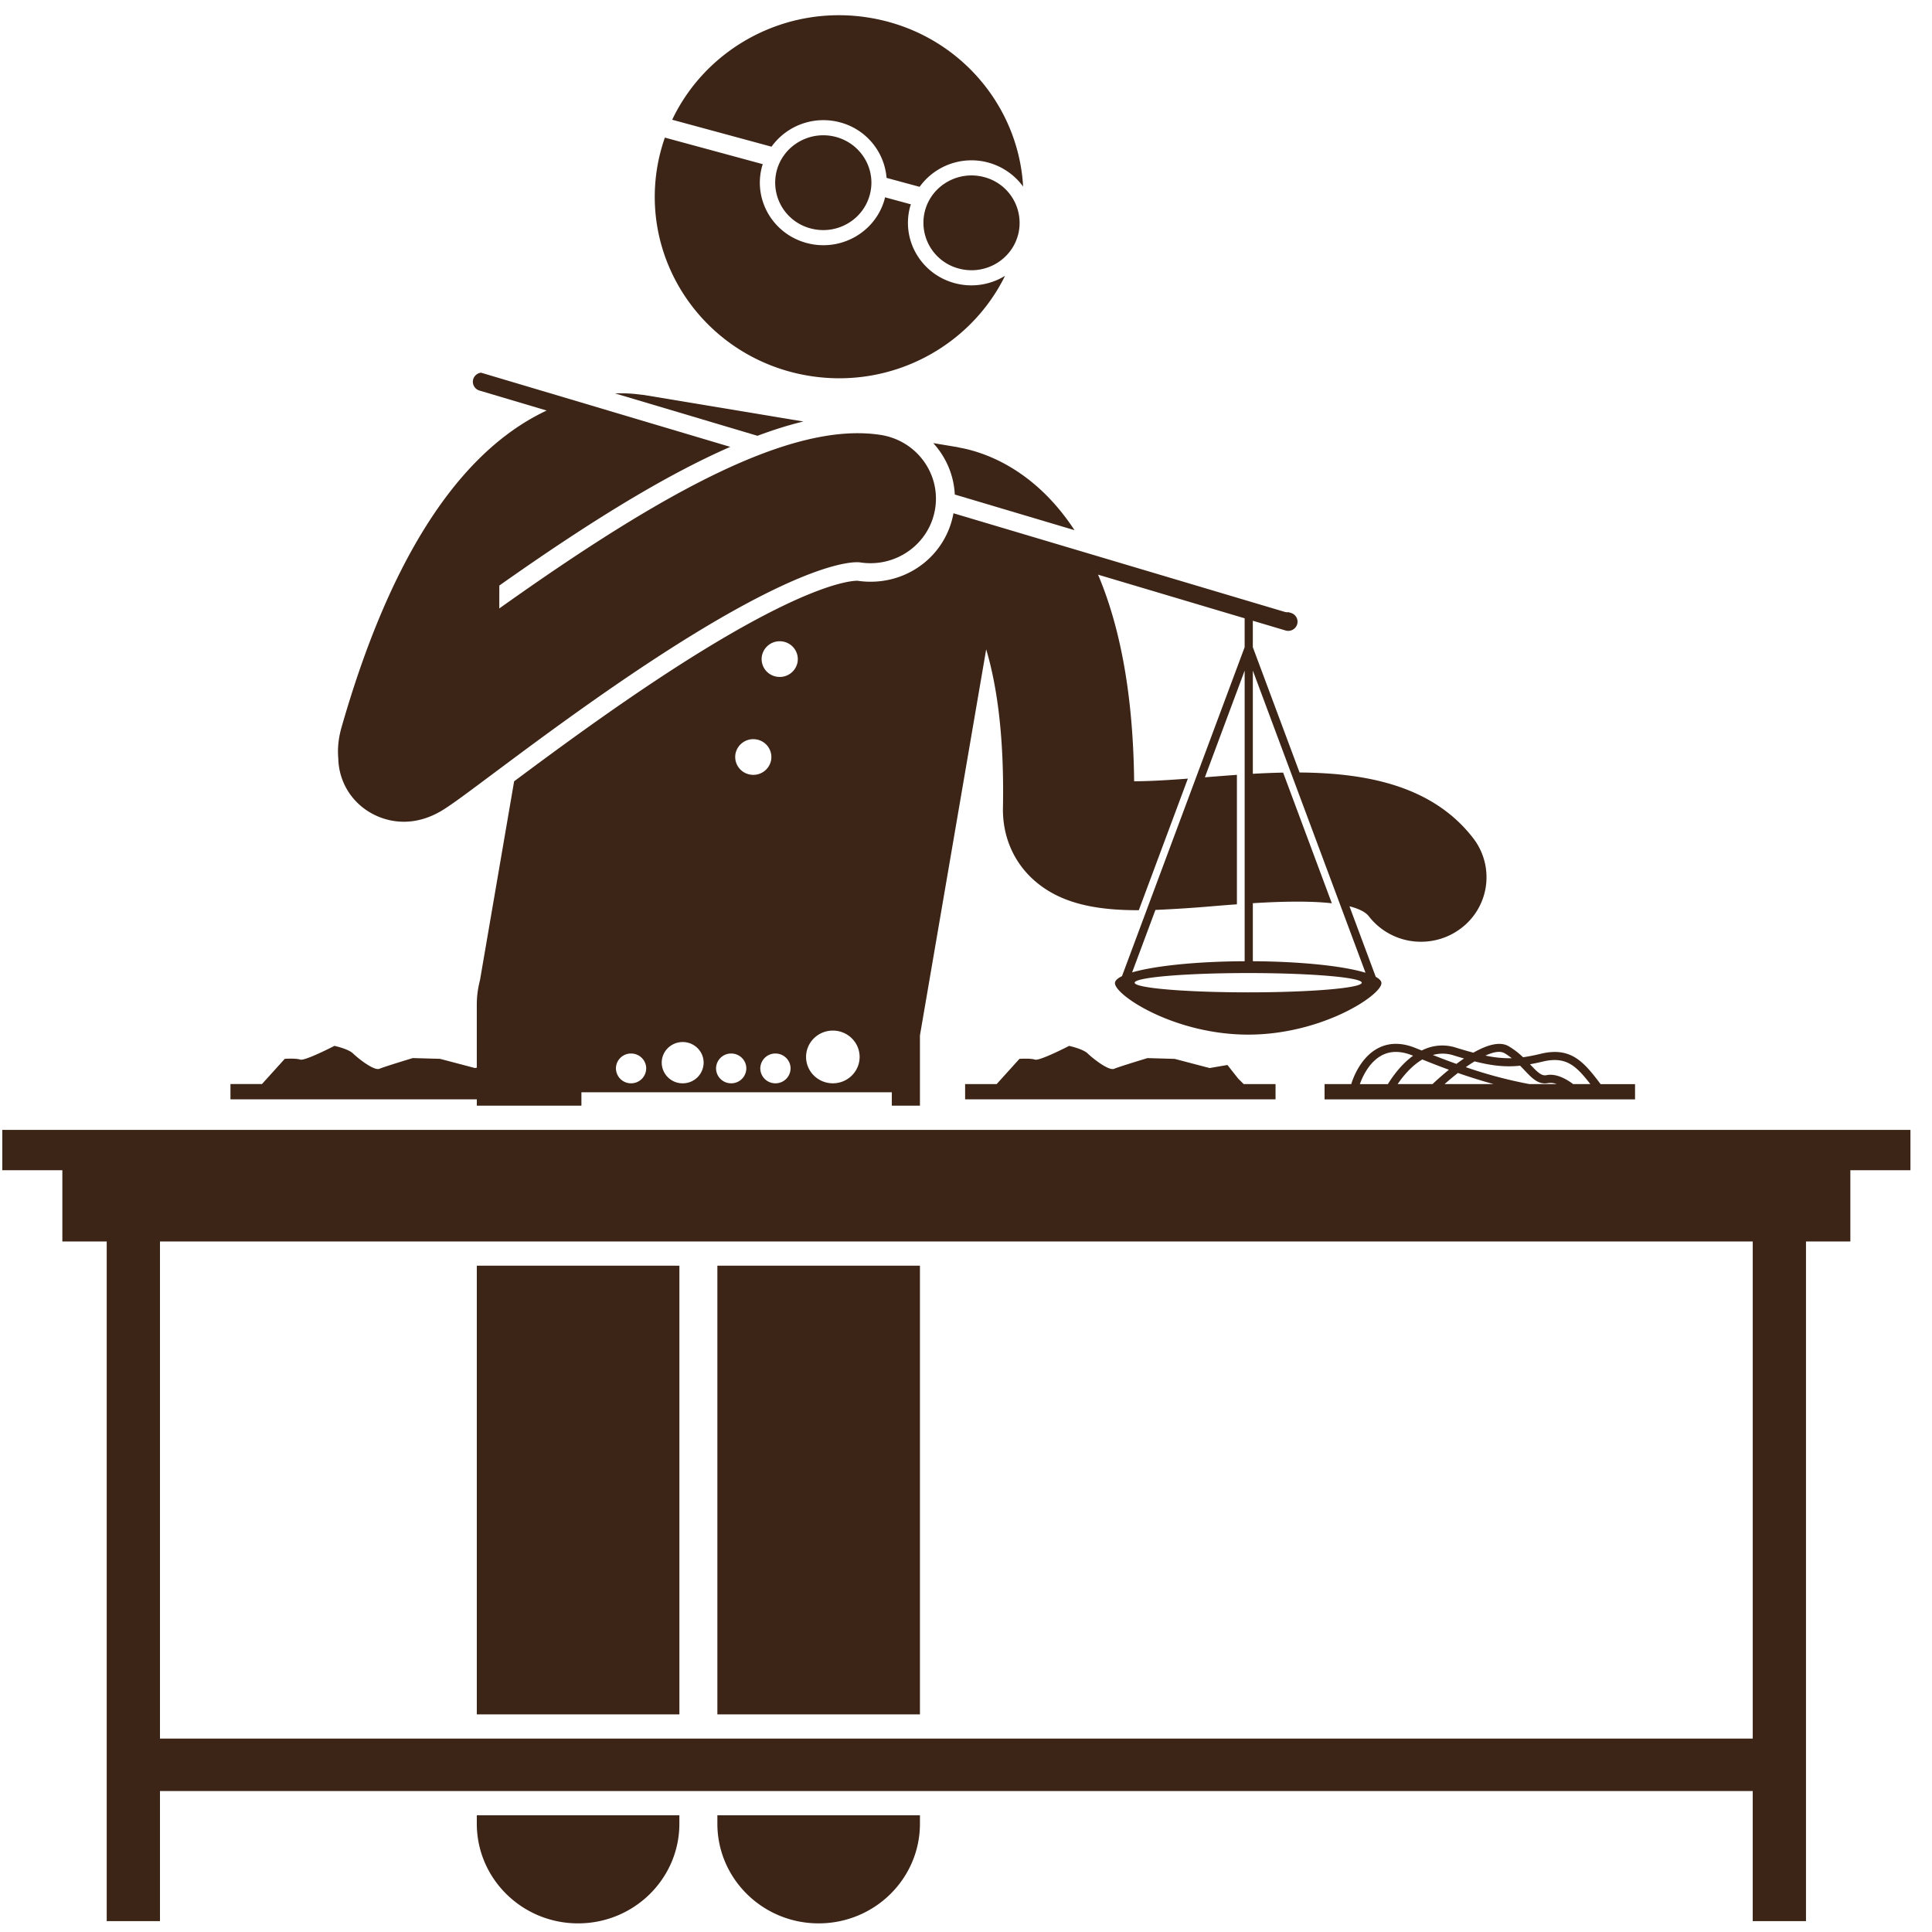
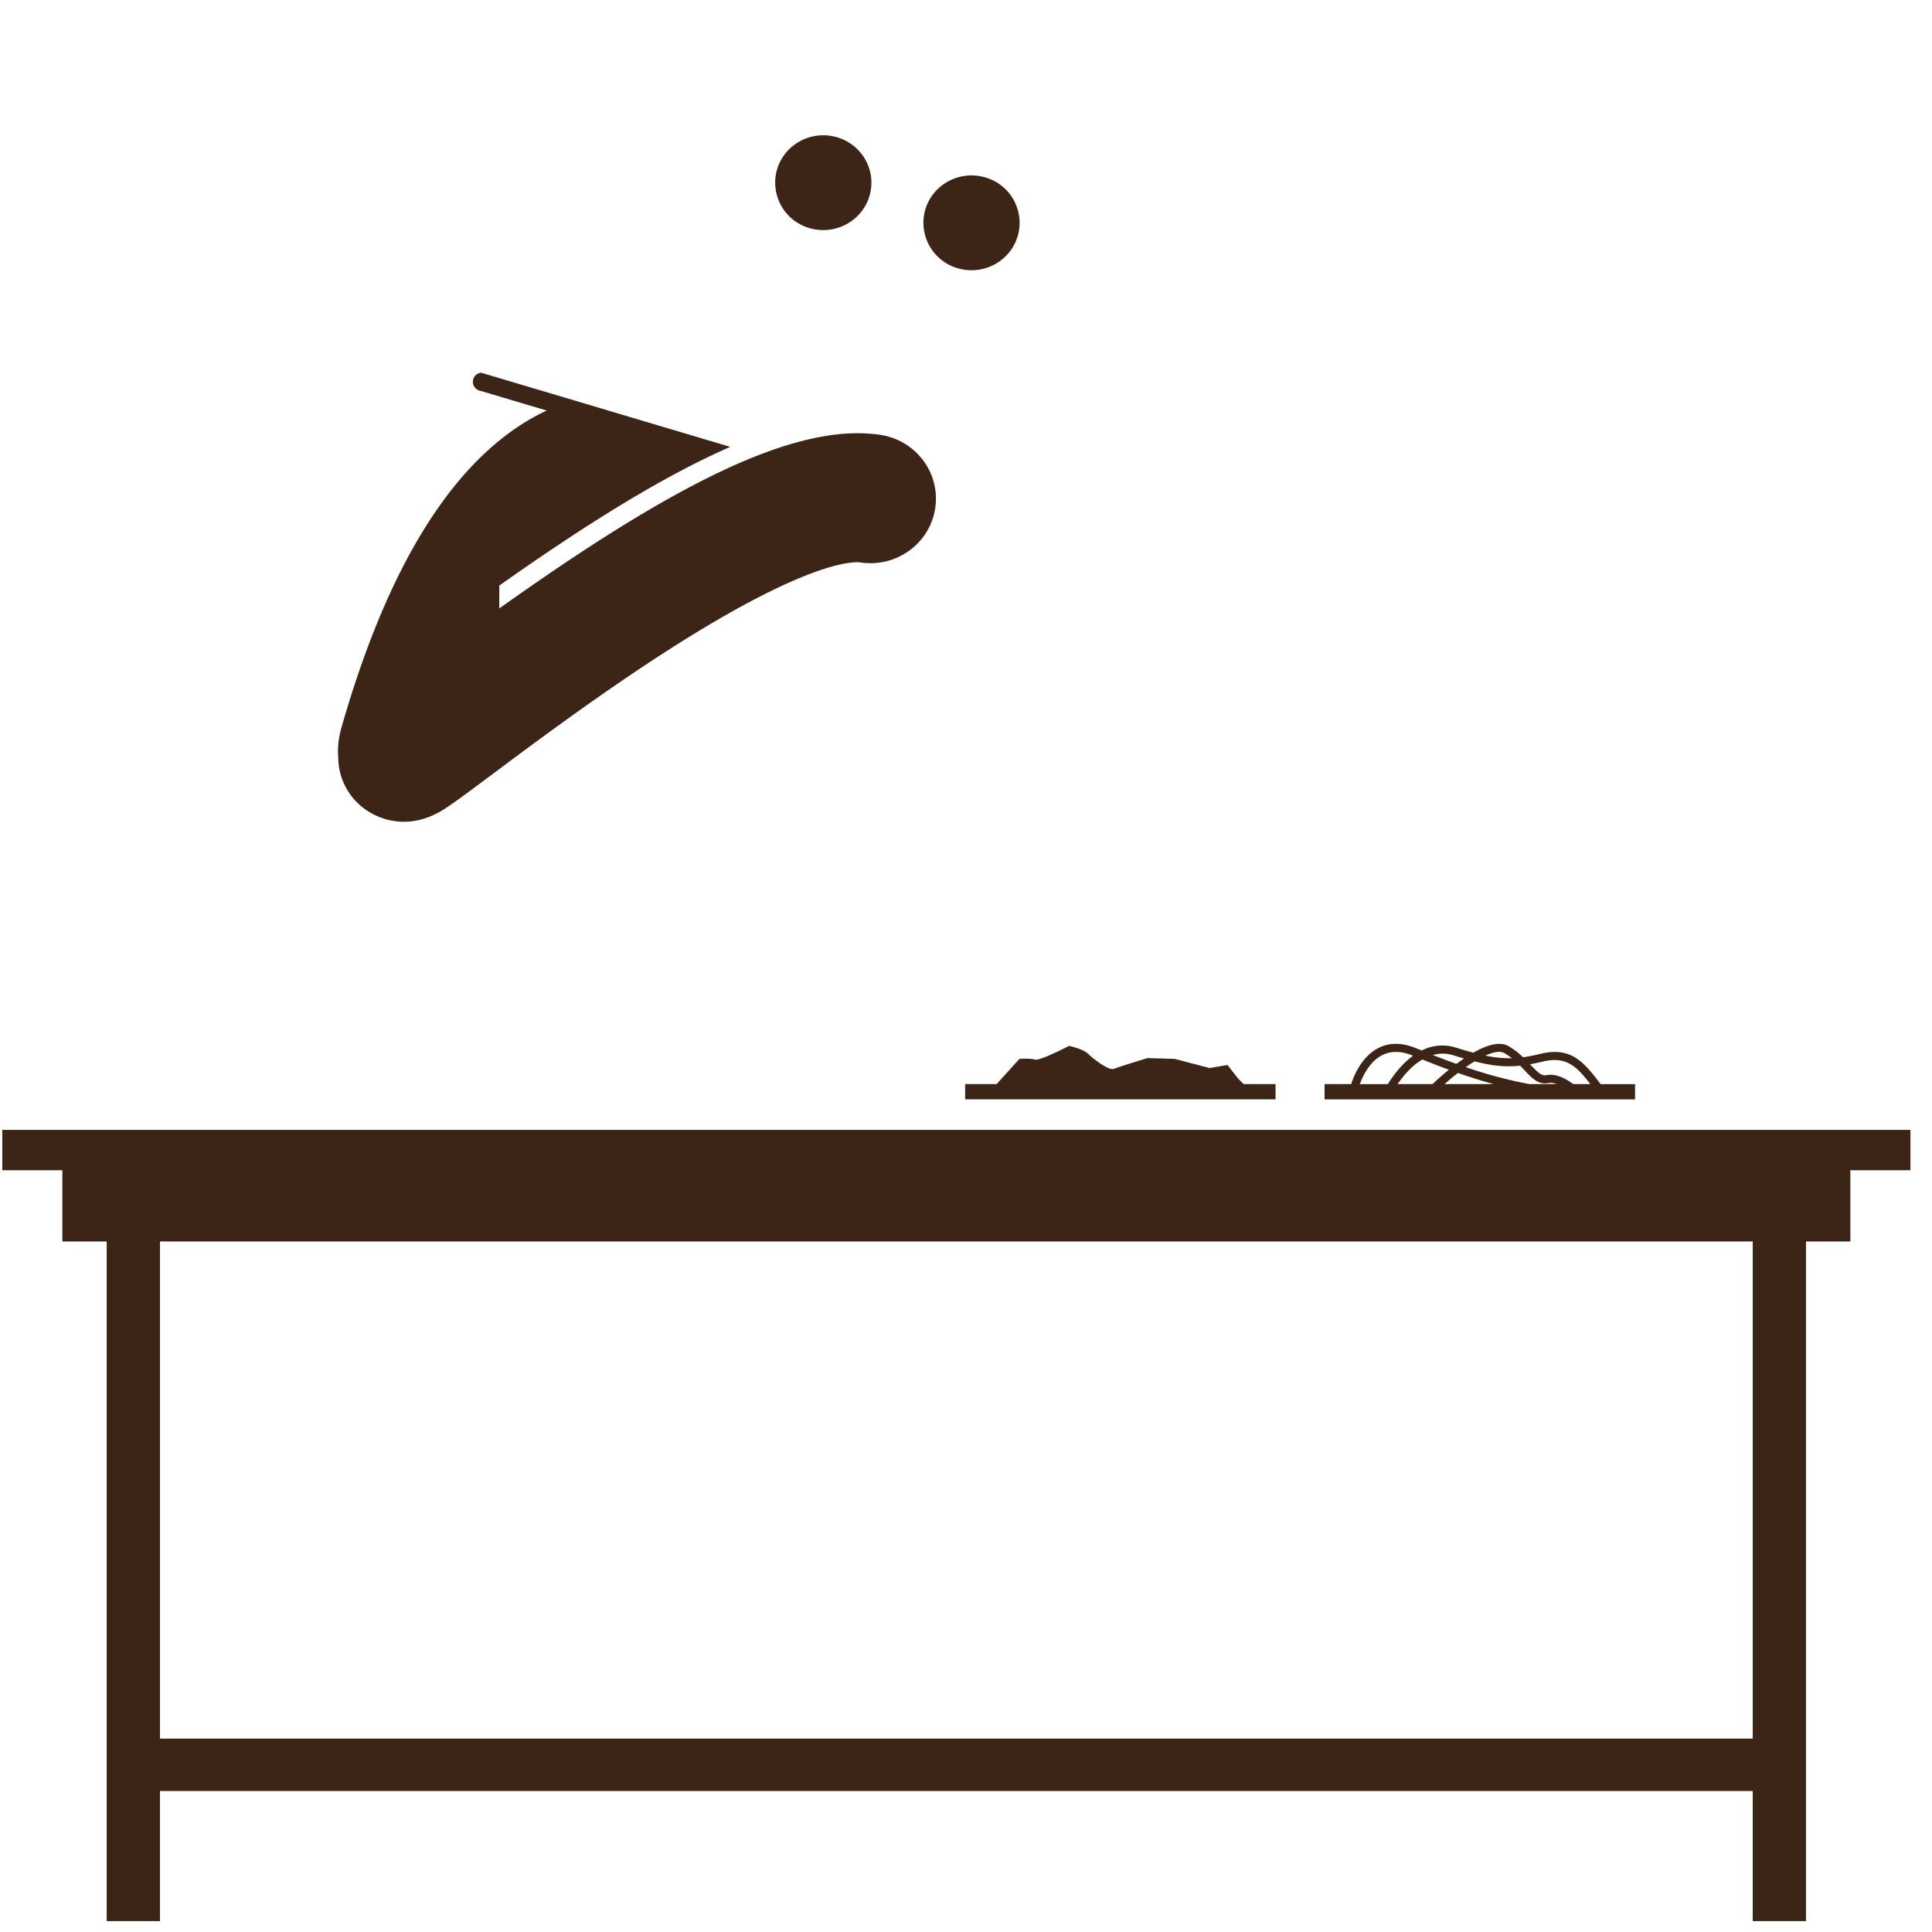
<svg xmlns="http://www.w3.org/2000/svg" width="81" height="81" viewBox="0 0 81 81" fill="none">
-   <path d="M39.353 18.851c.413.557.644 1.207.677 1.882l5.019 1.494c-1.692-2.58-3.796-3.276-4.822-3.46-.039-.009-.077-.02-.117-.026l-.983-.164c.08.087.154.178.226.274zM31.757 18.271c.667-.249 1.31-.453 1.926-.599l-6.662-1.108c-.052-.009-.104-.012-.157-.018a6.06 6.06 0 0 0-1.077-.052l5.97 1.777zM19.99 53.064h8.494v18.813H19.99V53.064zM19.99 76.457c0 2.31 1.902 4.181 4.246 4.181 2.345 0 4.247-1.871 4.247-4.181v-.351H19.99v.35zM24.376 45.794H37.39v.562h1.179V43.41l2.777-16.185c.447 1.496.76 3.634.703 6.637-.022 1.165.42 2.226 1.243 2.987 1.124 1.039 2.66 1.315 4.453 1.312l2.057-5.517c-.762.058-1.613.112-2.253.11-.043-3.844-.652-6.632-1.513-8.661l5.82 1.733.326.096v1.212l-5.142 13.791c-.189.092-.295.191-.295.294 0 .509 2.5 2.158 5.586 2.158 3.085 0 5.586-1.65 5.586-2.158 0-.092-.085-.181-.238-.265l-.357-.958-.745-1.999c.376.096.666.23.813.42a2.757 2.757 0 0 0 2.188 1.066c.58 0 1.166-.18 1.663-.554a2.679 2.679 0 0 0 .52-3.792c-1.697-2.194-4.459-2.73-7.276-2.75l-1.96-5.254v-1.108l1.372.408a.393.393 0 0 0 .487-.257.385.385 0 0 0-.26-.479l-.105-.031a.39.39 0 0 1-.159-.013l-13.885-4.134c-.303 1.668-1.75 2.87-3.476 2.87-.182 0-.366-.013-.548-.041-.298 0-1.919.137-6.329 2.825-2.985 1.819-6.06 4.087-8.067 5.584l-1.43 8.33c-.085.33-.135.674-.135 1.03v2.647l-.08.013-1.463-.385-1.14-.032s-1.17.353-1.398.449c-.228.096-.912-.449-1.107-.641-.195-.193-.78-.32-.78-.32s-1.237.64-1.432.576c-.195-.064-.651-.032-.651-.032l-.955 1.057H9.662v.641h10.329v.265h4.385v-.561zm26.14-13.206l1.342-3.6.325-.873V40.3c-2.026.009-3.782.195-4.718.468l.332-.889.645-1.73a55.537 55.537 0 0 0 2.483-.163c.28-.023.597-.048.933-.073v-5.427c-.457.032-.905.068-1.343.103zm2.01 6.934v-1.655c1.117-.069 2.35-.104 3.312.003l-2.042-5.478c-.425.008-.85.026-1.27.05v-4.327l4.724 12.667c-.915-.279-2.68-.47-4.724-.482v-.778zm-.195 2.083c-2.63 0-4.76-.181-4.76-.404 0-.224 2.13-.405 4.76-.405s4.761.181 4.761.405c0 .223-2.131.404-4.76.404zm-26.508 3.188a.63.63 0 0 1 .635-.624c.35 0 .634.28.634.624a.63.63 0 0 1-.634.625.63.63 0 0 1-.634-.625zm4.833.625a.63.63 0 0 1-.635-.624.63.63 0 0 1 .635-.625c.35 0 .634.28.634.625a.63.63 0 0 1-.634.624zm1.854 0a.63.63 0 0 1-.634-.624.63.63 0 0 1 .634-.625c.35 0 .635.28.635.625a.63.63 0 0 1-.635.624zm2.408 0c-.62 0-1.123-.495-1.123-1.105s.503-1.105 1.123-1.105 1.122.495 1.122 1.105-.502 1.105-1.122 1.105zm-2.976-17.91a.758.758 0 0 1 .876-.612.75.75 0 0 1 .62.863.758.758 0 0 1-.876.611.748.748 0 0 1-.62-.863zm-1.108 4.104a.758.758 0 0 1 .876-.611.75.75 0 0 1 .62.863.758.758 0 0 1-.876.611.75.75 0 0 1-.62-.863zM29.5 44.553a.872.872 0 0 1-.878.865.872.872 0 0 1-.879-.865c0-.478.394-.865.879-.865s.878.387.878.865zM30.076 53.064h8.493v18.813h-8.493V53.064zM30.076 76.457c0 2.31 1.902 4.181 4.246 4.181 2.345 0 4.247-1.871 4.247-4.181v-.351h-8.493v.35zM40.022 11.87c-1.417-.384-2.25-1.827-1.86-3.223.008-.027.02-.053.028-.08l-1.085-.295c-.007.028-.011.056-.018.083-.39 1.396-1.856 2.216-3.274 1.831-1.417-.384-2.25-1.827-1.86-3.223.008-.027.02-.053.028-.08l-4.106-1.114a7.583 7.583 0 0 0-.315 1.211c-.71 4.145 2.125 8.072 6.333 8.772 3.468.577 6.785-1.22 8.243-4.188a2.684 2.684 0 0 1-2.114.306zM28.182 5.02l4.164 1.13a2.681 2.681 0 0 1 2.88-1.018 2.63 2.63 0 0 1 1.944 2.326l1.385.375a2.682 2.682 0 0 1 4.34-.011c-.196-3.471-2.8-6.473-6.428-7.076-3.502-.584-6.85 1.253-8.285 4.274z" fill="#3C2517" />
  <path d="M.096 47.37v1.692h2.518v2.987h1.86v28.495h2.233v-5.453h66.777v5.453h2.233V52.05h1.86v-2.987h2.519V47.37h-80zm73.388 25.522H6.707V52.05h66.777v20.843zM29.203 26.512c5.078-3.095 6.698-2.958 6.867-2.932 1.5.23 2.904-.781 3.137-2.258.233-1.476-.793-2.86-2.293-3.089-3.72-.572-9.109 2.384-15.981 7.277l.001-.96c3.646-2.576 6.871-4.586 9.683-5.815l-10.448-3.11a.39.39 0 0 0-.328.27.385.385 0 0 0 .26.479l2.818.838a8.583 8.583 0 0 0-.474.24c-3.456 1.878-6.19 6.267-8.128 13.048-.139.486-.168.917-.134 1.296.014.707.303 1.398.853 1.911.438.41 1.11.745 1.896.745.505 0 1.055-.139 1.62-.484.154-.095.332-.215.577-.39.365-.26.881-.645 1.514-1.118l.282-.21c2.013-1.503 5.186-3.854 8.278-5.738zM42.677 9.87a1.984 1.984 0 0 0-1.41-2.443c-1.075-.291-2.186.33-2.481 1.388a1.984 1.984 0 0 0 1.41 2.443c1.074.292 2.185-.33 2.48-1.388zM35.052 5.743c-1.074-.29-2.185.33-2.481 1.388a1.984 1.984 0 0 0 1.41 2.444c1.074.291 2.184-.33 2.48-1.388.297-1.058-.335-2.152-1.409-2.444zM51.916 45.227l-.455-.577-.748.128-1.465-.384-1.138-.033s-1.172.353-1.4.449c-.227.096-.91-.449-1.106-.641-.195-.192-.78-.32-.78-.32s-1.237.64-1.432.576c-.196-.064-.651-.032-.651-.032l-.955 1.057h-1.323v.641h13.015v-.64h-1.334l-.227-.224zM59.607 44.043c-.078-.032-.153-.06-.232-.093-.575-.24-1.099-.248-1.556-.026-.776.377-1.097 1.295-1.168 1.527h-1.118v.641H68.55v-.64h-1.444c-.701-.927-1.239-1.581-2.518-1.27a7.521 7.521 0 0 1-.733.144 3.247 3.247 0 0 0-.603-.462c-.377-.222-.932-.043-1.48.27a17.441 17.441 0 0 1-.73-.211 1.87 1.87 0 0 0-1.434.12zm-1.636.184c.364-.177.791-.165 1.27.034l.003.001c-.498.362-.858.865-1.056 1.19h-1.175c.102-.288.39-.948.958-1.225zm3.852.272c.75.19 1.304.244 1.908.181.065.066.127.13.186.193.313.332.583.616.99.536a.682.682 0 0 1 .357.042H64.12a18.814 18.814 0 0 1-2.666-.71c.124-.088.247-.168.369-.242zm.796.952h-2.054c.176-.156.364-.315.56-.466.52.181 1.017.335 1.494.466zm-2.559 0h-1.463c.225-.33.58-.764 1.035-1.032.38.154.755.3 1.114.431-.297.24-.54.463-.686.6zm4.608-.941c.981-.237 1.407.165 2.006.94h-.72c-.275-.206-.708-.457-1.117-.373-.207.042-.372-.12-.669-.434l-.022-.023c.166-.03.338-.066.522-.11zm-1.592-.356c.112.066.211.138.306.212a4.73 4.73 0 0 1-1.104-.111c.33-.15.617-.206.798-.1zm-2.014.45c-.32-.113-.651-.24-.988-.372.265-.074.553-.084.863.013.156.05.302.092.443.133a7.957 7.957 0 0 0-.318.226z" fill="#3C2517" />
</svg>